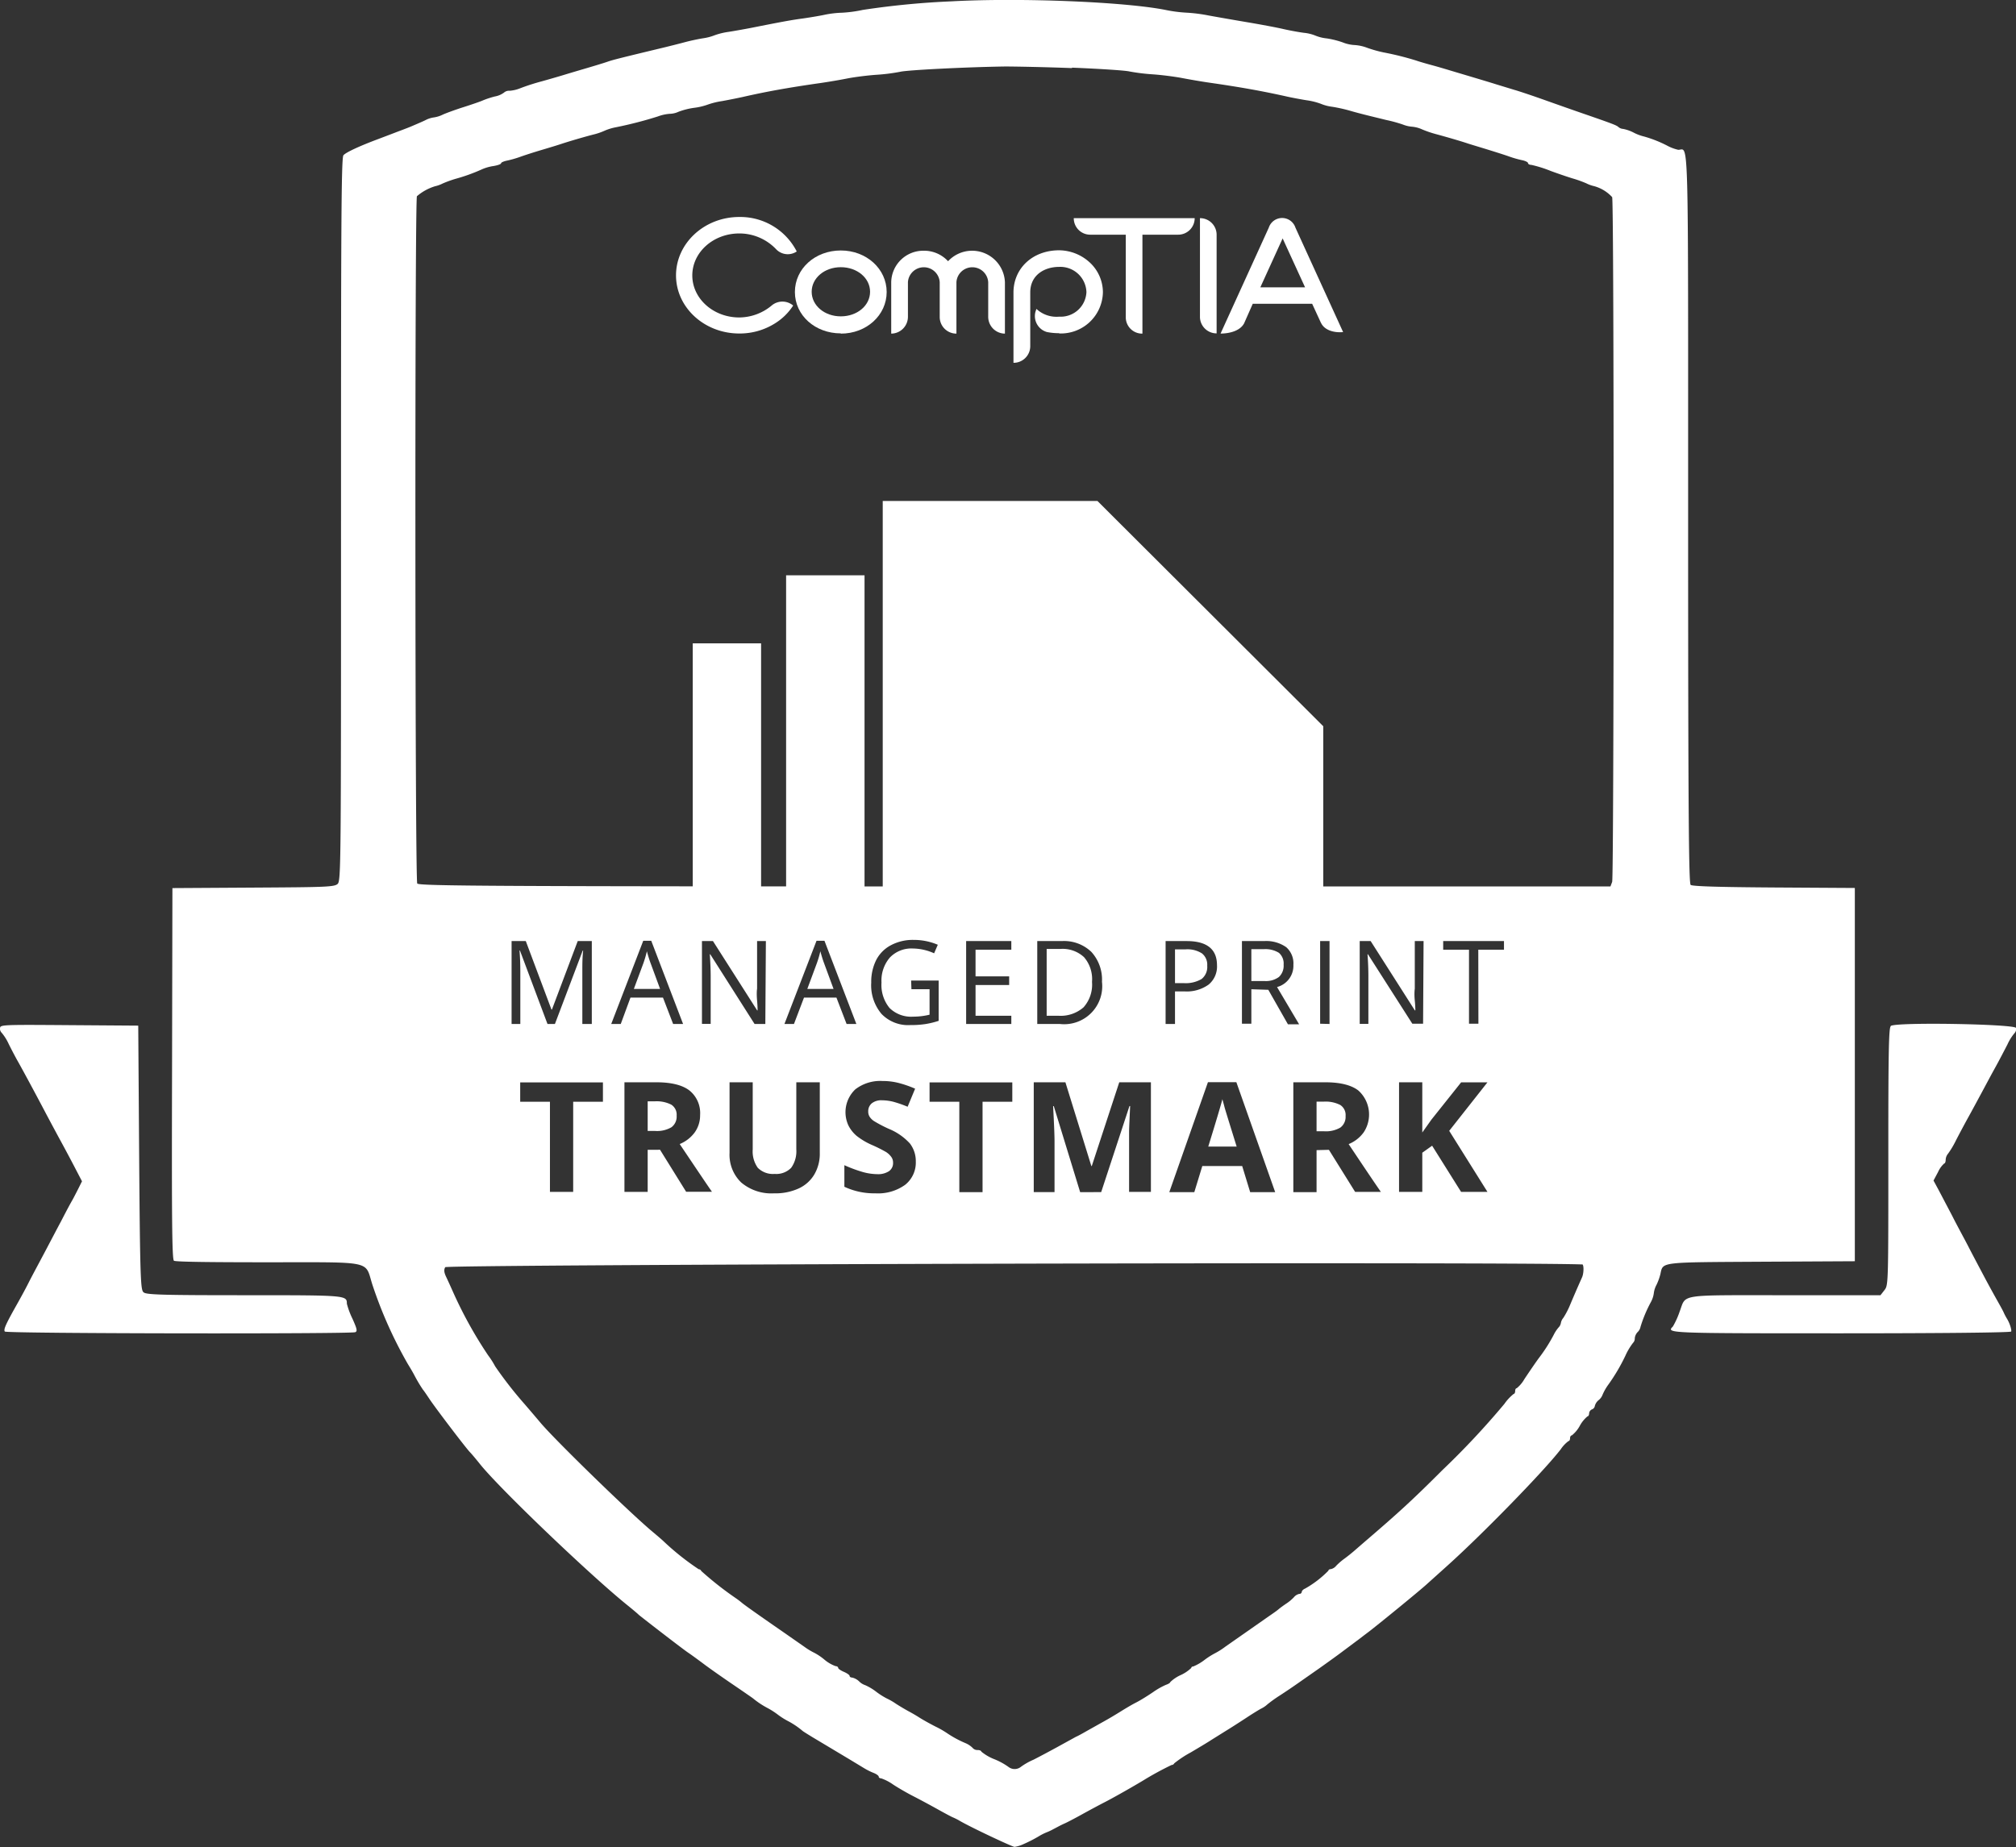
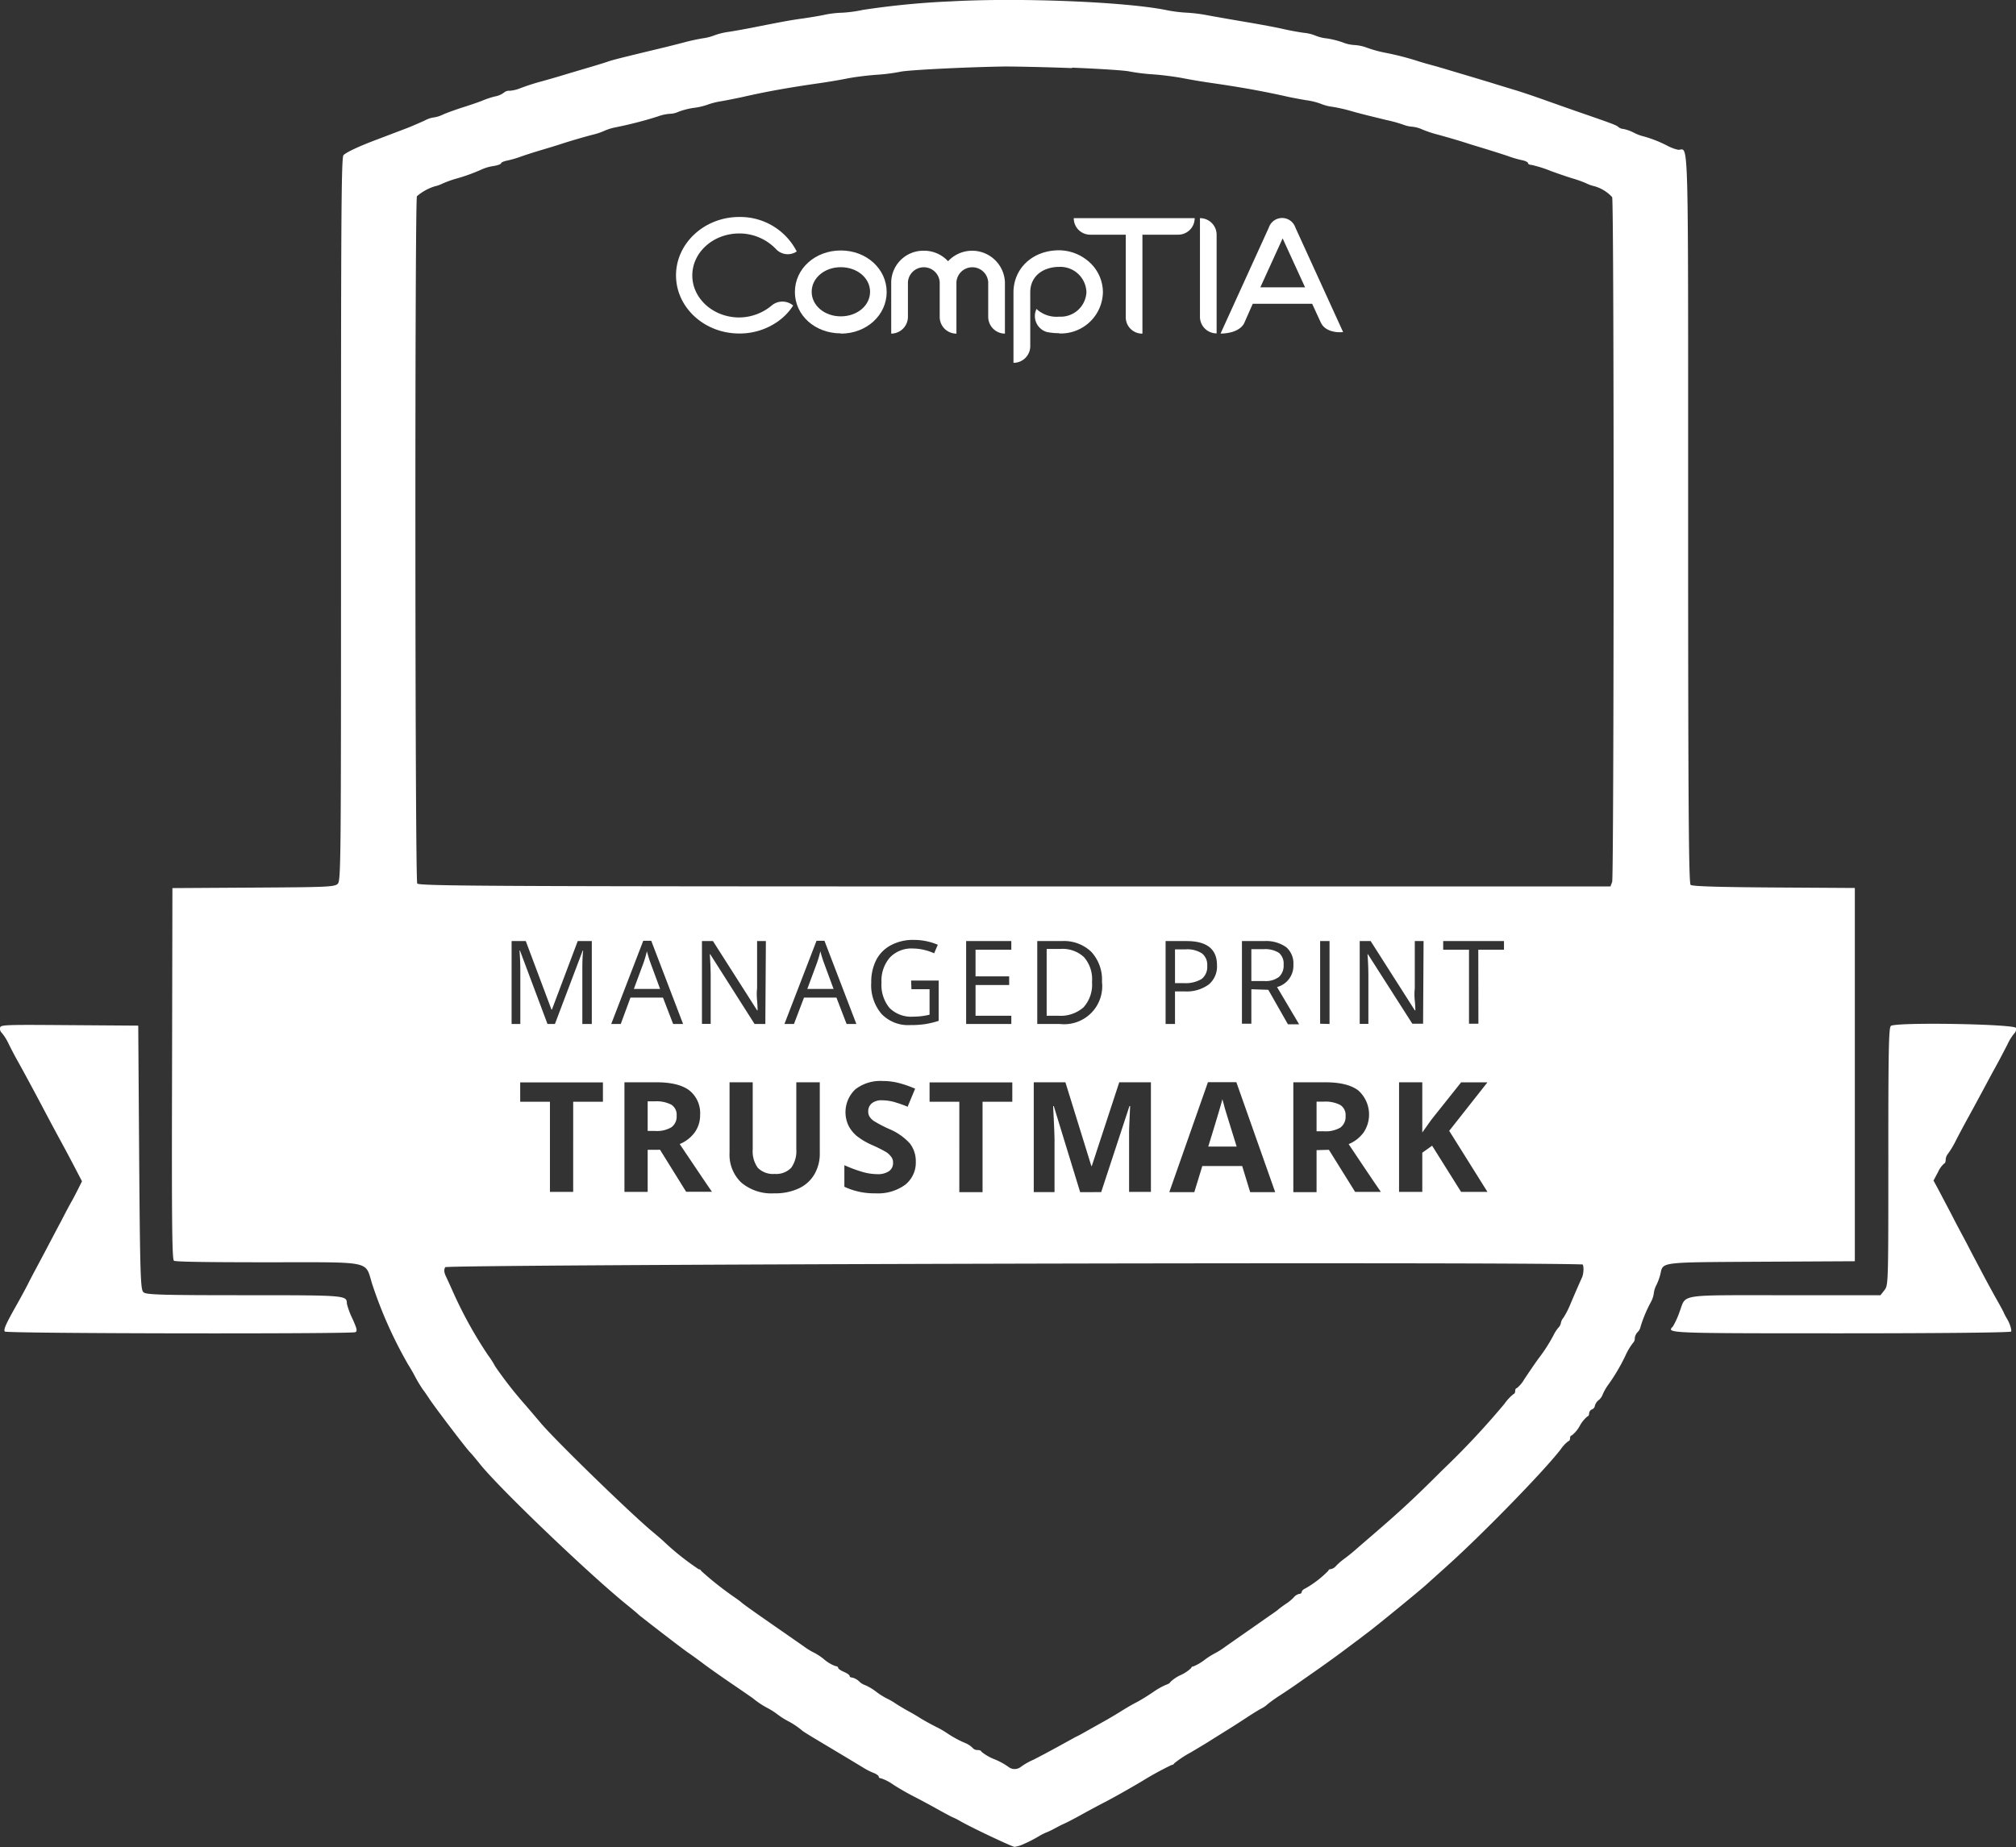
<svg xmlns="http://www.w3.org/2000/svg" id="Layer_1" data-name="Layer 1" viewBox="0 0 327.98 300.59">
  <rect x="0" y="0" width="327.98" height="300.59" fill="#333333" stroke="none" />
  <defs>
    <style>.cls-1,.cls-2{fill:#fff;}.cls-1{fill-rule:evenodd;}</style>
  </defs>
  <title>comptia</title>
-   <path id="path1" class="cls-1" d="M209.83,204.4H198.71v44.34h11.12Zm16.83-11.07H213.9v55.84h12.76Zm37.89-12.1H229.62v69.21h34.93Zm0,36.66h36.74v32.55H264.55Zm36.74,0H264.55V181.23" transform="translate(-86.01 -99.71)" />
  <path id="path3" class="cls-1" d="M241,99.92a133.19,133.19,0,0,0-14.61,1.4,21.25,21.25,0,0,1-3.41.46,16.34,16.34,0,0,0-2.75.32c-.77.17-2.37.44-3.56.61-2,.27-3.44.54-8.53,1.55-.94.18-2.54.47-3.56.63a11.26,11.26,0,0,0-2.34.57,8.25,8.25,0,0,1-1.86.48c-.76.12-2.08.4-2.93.63s-2.25.58-3.1.79c-7.93,1.91-8.64,2.09-9.61,2.43-.52.18-2,.63-3.26,1s-2.88.85-3.56,1.06-2.36.7-3.72,1.08a35.6,35.6,0,0,0-3.5,1.12,5.88,5.88,0,0,1-1.77.43,1.25,1.25,0,0,0-.93.3,3.54,3.54,0,0,1-1.49.63,14.86,14.86,0,0,0-1.92.63c-.34.16-1.74.65-3.1,1.08s-2.92,1-3.46,1.25a4.82,4.82,0,0,1-1.45.45,4.21,4.21,0,0,0-1.35.44c-.48.24-1.5.67-2.27,1s-2,.77-2.79,1.08l-2.63,1c-3.11,1.16-5.3,2.19-5.66,2.64s-.39,12.71-.39,59.28c0,56.42,0,58.81-.56,59.3s-2,.52-13.72.59l-13.15.08L114,274.42c-.06,24,0,30.25.31,30.45s7.1.25,15.31.25c17.28,0,15.72-.32,16.95,3.57a70,70,0,0,0,5.8,13c.32.51.77,1.28,1,1.71a24.17,24.17,0,0,0,1.47,2.48c.09.08.57.78,1.08,1.55,1,1.49,5.91,7.95,6.56,8.61.22.21.92,1.05,1.57,1.86,3.17,4,18,18.16,24,23,.94.76,1.78,1.47,1.86,1.57s7.13,5.56,8.06,6.18c.38.25,1.55,1.1,2.59,1.88s3.23,2.31,4.85,3.41,3,2.06,3.1,2.14a13.92,13.92,0,0,0,2.32,1.55,12.3,12.3,0,0,1,1.71,1.09,11.75,11.75,0,0,0,1.71,1.08,13,13,0,0,1,2.32,1.57c.09.09,1.27.83,2.64,1.64l3.09,1.85,2.17,1.3,2.18,1.32a10.6,10.6,0,0,0,1.47.73c.47.18.85.46.85.62s.18.27.4.27a7.68,7.68,0,0,1,1.93,1c.85.56,2.31,1.4,3.25,1.88s2.68,1.41,3.88,2.08,2.37,1.3,2.63,1.4a10,10,0,0,1,.93.46c1.64,1,8.71,4.33,9.08,4.33a5.35,5.35,0,0,0,1.5-.47,22.69,22.69,0,0,0,2.67-1.39,9.22,9.22,0,0,1,1-.49,8.7,8.7,0,0,0,1-.46l1.08-.57c.3-.16.75-.37,1-.48s1.44-.72,2.63-1.38,2.94-1.6,3.88-2.08,3.68-2,6.09-3.44a50.86,50.86,0,0,1,4.7-2.57.46.46,0,0,0,.42-.26,17.39,17.39,0,0,1,2.69-1.78c1.42-.84,2.91-1.73,3.3-2l2.37-1.48c.92-.56,2.5-1.58,3.52-2.25s2.07-1.31,2.33-1.43a4.2,4.2,0,0,0,.93-.64,21.89,21.89,0,0,1,2-1.44c.86-.55,2.29-1.52,3.18-2.15l3.26-2.28c.89-.63,2.2-1.57,2.91-2.09s1.61-1.2,2-1.49,1-.75,1.34-1,1.13-.87,1.75-1.33c1.67-1.27,8.58-6.92,9.55-7.83l3.27-2.94c5.79-5.2,15.81-15.49,18.5-19a5.38,5.38,0,0,1,1.25-1.32c.14,0,.25-.2.25-.46s.13-.46.29-.46a5.14,5.14,0,0,0,1.29-1.55,5.27,5.27,0,0,1,1.26-1.55c.14,0,.26-.22.26-.48a.77.77,0,0,1,.46-.65.71.71,0,0,0,.47-.56,1.81,1.81,0,0,1,.62-.95,2,2,0,0,0,.62-.83,8.44,8.44,0,0,1,1-1.75,30.48,30.48,0,0,0,2.72-4.62,10.49,10.49,0,0,1,1.25-2.11,1,1,0,0,0,.29-.76,1.72,1.72,0,0,1,.46-1,1.56,1.56,0,0,0,.47-.85,21.9,21.9,0,0,1,1.73-4.11,4.16,4.16,0,0,0,.44-1.39,3.8,3.8,0,0,1,.44-1.35,9.14,9.14,0,0,0,.63-1.75c.44-2-.21-1.9,16.46-2l15.17-.08V244.21l-13.14-.08c-9.08-.06-13.28-.19-13.57-.42s-.41-10.43-.41-59.37c0-64.77.12-60.25-1.6-60.25a7.16,7.16,0,0,1-1.62-.58,19.86,19.86,0,0,0-4-1.6,7.24,7.24,0,0,1-1.62-.61,6.5,6.5,0,0,0-1.72-.61,1.32,1.32,0,0,1-.77-.3c-.3-.29-.95-.54-5.72-2.19-1.45-.5-4.24-1.48-6.2-2.18s-4.19-1.45-5-1.68l-2.95-.9c-.85-.27-2.52-.77-3.72-1.13l-3.72-1.11c-.85-.26-2.24-.67-3.1-.9s-2-.56-2.48-.73a47.87,47.87,0,0,0-5.27-1.32,20.3,20.3,0,0,1-2.72-.76,6.93,6.93,0,0,0-2.05-.45,6,6,0,0,1-1.93-.43,14.48,14.48,0,0,0-2.6-.65,6.64,6.64,0,0,1-1.86-.46,6.65,6.65,0,0,0-1.86-.45c-.85-.11-2.38-.39-3.41-.63s-3.6-.72-5.73-1.08-5-.86-6.36-1.11a26.06,26.06,0,0,0-3.63-.46,23,23,0,0,1-3.41-.45c-6.64-1.31-23.44-2-34.65-1.4M179.26,293.66h-3.78V279h-4.84v-3.15H184.1V279h-4.84Zm12.12-6.84v6.84H187.6V275.83h5.19c2.42,0,4.22.44,5.38,1.33a4.72,4.72,0,0,1,1.74,4,4.78,4.78,0,0,1-.86,2.8,5.71,5.71,0,0,1-2.46,1.92c2.69,4,4.43,6.6,5.25,7.77h-4.2l-4.25-6.84Zm0-3.07h1.22a4.64,4.64,0,0,0,2.64-.6,2.14,2.14,0,0,0,.85-1.88,1.93,1.93,0,0,0-.87-1.8,5.25,5.25,0,0,0-2.7-.54h-1.14Zm28-7.92v11.54a6.65,6.65,0,0,1-.89,3.46,5.73,5.73,0,0,1-2.55,2.28,9.1,9.1,0,0,1-4,.79,7.59,7.59,0,0,1-5.34-1.76,6.25,6.25,0,0,1-1.9-4.82V275.83h3.77v10.91a4.59,4.59,0,0,0,.82,3,3.47,3.47,0,0,0,2.75,1,3.37,3.37,0,0,0,2.69-1,4.62,4.62,0,0,0,.83-3V275.83ZM235,288.71a4.62,4.62,0,0,1-1.73,3.8,7.54,7.54,0,0,1-4.84,1.39,11.46,11.46,0,0,1-5.05-1.07v-3.51a22.06,22.06,0,0,0,3.06,1.13,9,9,0,0,0,2.29.33,3.21,3.21,0,0,0,1.9-.48,1.59,1.59,0,0,0,.67-1.41,1.52,1.52,0,0,0-.3-.93,3.12,3.12,0,0,0-.85-.79A23.77,23.77,0,0,0,227.8,286a11.28,11.28,0,0,1-2.45-1.47,5.46,5.46,0,0,1-1.3-1.65,5.12,5.12,0,0,1,1.12-5.91,6.64,6.64,0,0,1,4.43-1.35,10.46,10.46,0,0,1,2.65.33,18.14,18.14,0,0,1,2.64.92l-1.22,2.94a18.86,18.86,0,0,0-2.36-.82,7.77,7.77,0,0,0-1.83-.23,2.45,2.45,0,0,0-1.65.5,1.67,1.67,0,0,0-.57,1.31,1.57,1.57,0,0,0,.23.87,2.43,2.43,0,0,0,.74.72,21.73,21.73,0,0,0,2.39,1.25,9.47,9.47,0,0,1,3.43,2.39A4.72,4.72,0,0,1,235,288.71Zm10.86,5h-3.78V279h-4.84v-3.15h13.46V279h-4.84Zm15.88,0-4.29-14h-.11c.15,2.85.23,4.75.23,5.7v8.29h-3.38V275.83h5.15l4.22,13.63h.07l4.47-13.63h5.15v17.83H269.7v-8.44c0-.4,0-.86,0-1.38s.07-1.9.17-4.14h-.11l-4.6,14Zm27.66,0-1.3-4.25h-6.49l-1.3,4.25h-4.07l6.29-17.9h4.62l6.32,17.9Zm-2.2-7.42c-1.19-3.84-1.87-6-2-6.52s-.25-.9-.32-1.19q-.4,1.56-2.3,7.71Zm13,.58v6.84h-3.78V275.83h5.2q3.63,0,5.37,1.33a5.25,5.25,0,0,1,.88,6.81,5.67,5.67,0,0,1-2.45,1.92q4,6,5.24,7.77h-4.19l-4.26-6.84Zm0-3.07h1.22a4.68,4.68,0,0,0,2.65-.6,2.16,2.16,0,0,0,.85-1.88,1.93,1.93,0,0,0-.87-1.8,5.25,5.25,0,0,0-2.7-.54h-1.15ZM328,293.66h-4.29L319,286.15l-1.6,1.14v6.37h-3.78V275.83h3.78V284l1.49-2.1,4.83-6.06H328l-6.22,7.89ZM175.08,266.34l-4.48-11.95h-.07c.08.94.13,2.07.13,3.37v8.58h-1.42V252.85h2.31L175.73,264h.07L180,252.85h2.29v13.49h-1.54v-8.69c0-1,0-2.08.13-3.25h-.07l-4.52,11.94Zm20.44,0-1.65-4.29h-5.29L187,266.34h-1.55l5.21-13.54h1.3l5.18,13.54Zm-2.12-5.7-1.54-4.18c-.2-.53-.4-1.18-.61-1.95a18.38,18.38,0,0,1-.57,1.95l-1.55,4.18Zm17.12,5.7h-1.75L201.56,255h-.07c.09,1.33.14,2.55.14,3.65v7.67h-1.42V252.85H202l7.19,11.28h.07c0-.17,0-.7-.08-1.6s-.06-1.55,0-1.94v-7.74h1.43Zm13.22,0-1.65-4.29h-5.28l-1.63,4.29h-1.55l5.22-13.54h1.29l5.19,13.54Zm-2.12-5.7-1.54-4.18c-.2-.53-.4-1.18-.61-1.95a16.29,16.29,0,0,1-.57,1.95l-1.55,4.18Zm12.62-1.37h4.48v6.56a13.79,13.79,0,0,1-2.13.52,15.47,15.47,0,0,1-2.51.17,6,6,0,0,1-4.66-1.82,7.22,7.22,0,0,1-1.67-5.1,7.9,7.9,0,0,1,.82-3.69A5.65,5.65,0,0,1,231,253.5a7.55,7.55,0,0,1,3.64-.84,9.94,9.94,0,0,1,3.94.79l-.6,1.39a8.59,8.59,0,0,0-3.44-.78,4.84,4.84,0,0,0-3.76,1.47,5.74,5.74,0,0,0-1.36,4.07,5.89,5.89,0,0,0,1.31,4.14,5,5,0,0,0,3.83,1.41,11.43,11.43,0,0,0,2.68-.32v-4.15h-2.95Zm16.3,7.07h-7.35V252.85h7.35v1.4h-5.82v4.34h5.47V260h-5.47v5h5.82Zm14.75-6.87a6.19,6.19,0,0,1-6.87,6.87h-3.66V252.85h4a6.41,6.41,0,0,1,4.79,1.75A6.68,6.68,0,0,1,265.29,259.47Zm-1.62,0a5.47,5.47,0,0,0-1.3-4,5.12,5.12,0,0,0-3.85-1.34h-2.23V265h1.87a5.65,5.65,0,0,0,4.13-1.37A5.54,5.54,0,0,0,263.67,259.52ZM284,256.78a3.8,3.8,0,0,1-1.36,3.15,6.1,6.1,0,0,1-3.92,1.11h-1.55v5.3h-1.53V252.85h3.42Q284,252.85,284,256.78Zm-6.83,2.91h1.38a5.09,5.09,0,0,0,2.95-.67,2.5,2.5,0,0,0,.91-2.16,2.34,2.34,0,0,0-.85-2,4.38,4.38,0,0,0-2.68-.66h-1.71Zm12.42,1v5.61h-1.53V252.85h3.62a5.64,5.64,0,0,1,3.59,1,3.5,3.5,0,0,1,1.16,2.86,3.58,3.58,0,0,1-2.66,3.62l3.59,6.06h-1.82l-3.19-5.61Zm0-1.34h2.11a3.58,3.58,0,0,0,2.38-.66,2.5,2.5,0,0,0,.76-2,2.29,2.29,0,0,0-.77-1.93,4.17,4.17,0,0,0-2.48-.59h-2Zm11.19,6.95V252.85h1.53v13.49Zm16.75,0h-1.75L308.56,255h-.07c.1,1.33.14,2.55.14,3.65v7.67h-1.41V252.85H309l7.19,11.28h.08c0-.17,0-.7-.09-1.6s-.05-1.55,0-1.94v-7.74h1.43Zm9,0H325V254.25H320.8v-1.4h9.89v1.4h-4.18Zm-66.1-155.58c4.42.18,8.6.45,9.28.61a32.68,32.68,0,0,0,3.88.48c1.44.1,3.6.38,4.79.61s3.22.58,4.5.76c4.92.71,8.4,1.33,12.4,2.22.77.18,2.23.45,3.25.62a10.88,10.88,0,0,1,2.39.59,7.16,7.16,0,0,0,1.86.48,25.8,25.8,0,0,1,2.73.6c1.9.56,3.83,1,6,1.54a22.69,22.69,0,0,1,2.74.75,5.08,5.08,0,0,0,1.5.35,5,5,0,0,1,1.61.43,17.25,17.25,0,0,0,2.21.76c1.45.39,4,1.12,5.27,1.55.52.17,2,.61,3.26,1s2.81.88,3.41,1.1a17.15,17.15,0,0,0,2.09.6c.56.11,1,.33,1,.48s.24.29.54.29a20,20,0,0,1,3.18,1c1.45.53,3.12,1.09,3.72,1.26a18.58,18.58,0,0,1,2.06.75,5.36,5.36,0,0,0,1.25.45,6.19,6.19,0,0,1,2.94,1.79c.33.82.3,110.58,0,111.43l-.28.74-96.92,0c-85.79,0-96.94-.07-97.2-.48-.37-.58-.41-111.27-.05-111.84a8.16,8.16,0,0,1,2.94-1.62,5.36,5.36,0,0,0,1.25-.45,18.58,18.58,0,0,1,2.06-.75,29.27,29.27,0,0,0,4.4-1.59,7.39,7.39,0,0,1,1.79-.5c.69-.11,1.25-.31,1.25-.45s.45-.33,1-.44a17.15,17.15,0,0,0,2.09-.6c.6-.22,2.13-.72,3.41-1.1s2.74-.82,3.26-1c1.43-.47,3.89-1.19,5.27-1.54a10.34,10.34,0,0,0,1.79-.61,8.5,8.5,0,0,1,1.86-.57,65,65,0,0,0,6.82-1.76,7,7,0,0,1,1.95-.43,3.56,3.56,0,0,0,1.41-.33,11.81,11.81,0,0,1,2.51-.64,10.19,10.19,0,0,0,2.23-.52,12.62,12.62,0,0,1,2.35-.58c1.11-.2,2.64-.51,3.41-.68,3.81-.87,7.44-1.52,12.4-2.23,1.28-.18,3.3-.52,4.5-.76s3.35-.51,4.79-.61a30.36,30.36,0,0,0,3.88-.49c1.16-.28,10.56-.76,17.08-.86,1.54,0,6.43.09,10.85.26M86,267a1,1,0,0,0,.31.8,8.19,8.19,0,0,1,1.12,1.8c.44.89,1.11,2.17,1.5,2.85,1,1.78,3.17,5.82,4.59,8.53.68,1.28,1.76,3.3,2.41,4.49s1.69,3.14,2.3,4.32l1.12,2.15-.63,1.26c-.35.69-.77,1.51-.94,1.8-.52.92-.86,1.56-1.86,3.49-.54,1-1.72,3.26-2.64,5s-2.11,3.94-2.64,5-1.51,2.84-2.17,4c-1.58,2.83-1.89,3.56-1.68,3.9s56.18.41,57,.11c.39-.15.32-.51-.44-2.2a12.92,12.92,0,0,1-.91-2.44c0-1.38-.06-1.38-16.7-1.38-13.09,0-15.83-.08-16.33-.44s-.61-1.11-.76-21.94l-.15-21.49-11.24-.08c-11-.08-11.24-.07-11.24.52m307.59-.33c-.32.2-.4,4.53-.39,21.18,0,20.76,0,20.94-.63,21.75l-.65.83H376.38c-17.55,0-16-.23-17.1,2.63a13.22,13.22,0,0,1-1.11,2.46c-1.09,1.1-1,1.11,27.28,1.11,16.36,0,27.64-.12,27.75-.29s-.16-1.27-.74-2.19a9.17,9.17,0,0,1-.48-.93c-.11-.26-.52-1-.92-1.71s-1.39-2.49-2.19-4-2-3.77-2.63-5-1.84-3.42-2.63-5l-2.24-4.26-.8-1.48.74-1.39a4.18,4.18,0,0,1,1-1.39c.13,0,.24-.27.24-.6a1.66,1.66,0,0,1,.39-1,14.46,14.46,0,0,0,1.26-2.11c.48-.94,1.41-2.69,2.07-3.88s1.63-3,2.17-4,1.51-2.83,2.16-4,1.54-2.89,2-3.78a7.81,7.81,0,0,1,1.12-1.8A1,1,0,0,0,414,267c0-.64-19.41-1-20.39-.34m-50.21,38.79c.31,0,.29,1.44,0,2.1s-.74,1.63-1.92,4.42a13.63,13.63,0,0,1-1.13,2.19,1.73,1.73,0,0,0-.4.83,1.4,1.4,0,0,1-.39.75,5.7,5.7,0,0,0-.78,1.19,26.3,26.3,0,0,1-2.47,3.85c-.72,1-1.76,2.54-2.3,3.35a5.19,5.19,0,0,1-1.24,1.48c-.15,0-.26.2-.26.46s-.11.47-.24.47a7.59,7.59,0,0,0-1.51,1.62,130.42,130.42,0,0,1-10.07,10.76c-5,5-7.2,7-12.8,11.8l-1.6,1.39c-.39.34-1.09.9-1.56,1.24a10.36,10.36,0,0,0-1.34,1.16,1.52,1.52,0,0,1-.86.54c-.22,0-.4.11-.4.25a16.71,16.71,0,0,1-3.8,2.92c-.3.12-.54.37-.54.55a.37.37,0,0,1-.4.31,1.62,1.62,0,0,0-.88.55,7,7,0,0,1-1.19,1c-.39.26-1,.69-1.36,1s-1.4,1-2.29,1.63l-6.28,4.39a12.3,12.3,0,0,1-1.71,1.09,12.59,12.59,0,0,0-1.7,1.08,7.9,7.9,0,0,1-1.86,1.08.28.28,0,0,0-.31.24,6.16,6.16,0,0,1-1.71,1.15,6.05,6.05,0,0,0-1.7,1.14c0,.12-.31.32-.68.44a11.65,11.65,0,0,0-2.09,1.18c-.78.53-2,1.31-2.81,1.72s-1.95,1.11-2.64,1.54-1.86,1.13-2.63,1.55l-2.64,1.48c-.68.39-1.51.86-1.86,1l-2.78,1.53c-1.2.66-3.05,1.65-4.11,2.19A10.47,10.47,0,0,0,252,387.3a1.63,1.63,0,0,1-1.84,0,10.93,10.93,0,0,0-2.34-1.3,7.75,7.75,0,0,1-2.16-1.25c0-.14-.27-.26-.6-.26a1,1,0,0,1-.81-.34,3.62,3.62,0,0,0-1.19-.79,17.46,17.46,0,0,1-3-1.63,15.09,15.09,0,0,0-1.86-1.06c-.94-.48-2.12-1.14-2.63-1.47s-1.28-.77-1.71-1-1.36-.77-2.09-1.24a10.26,10.26,0,0,0-1.47-.85,11.75,11.75,0,0,1-1.71-1.08,8.76,8.76,0,0,0-1.81-1.09,2.54,2.54,0,0,1-1-.62,2.47,2.47,0,0,0-1.13-.62c-.23,0-.42-.12-.42-.27s-.42-.44-.93-.66-.93-.5-.93-.65-.19-.28-.42-.28a5.92,5.92,0,0,1-1.84-1.08,9.36,9.36,0,0,0-1.6-1.08,10.78,10.78,0,0,1-1.65-1l-3.63-2.53c-4.08-2.82-6.2-4.33-6.55-4.64a12.85,12.85,0,0,0-1.05-.79,53.91,53.91,0,0,1-5.53-4.36.46.46,0,0,0-.42-.29,42.61,42.61,0,0,1-5.81-4.64c-.28-.26-1-.87-1.58-1.36-3.63-3-16.07-15.1-18.39-17.89-.49-.58-1.61-1.9-2.49-2.92a65.17,65.17,0,0,1-4.84-6.2,13.58,13.58,0,0,0-1.14-1.79,68.67,68.67,0,0,1-5.81-10.53c-.28-.63-.73-1.62-1-2.19-.37-.76-.42-1.19-.18-1.63s172.14-.91,184.91-.45" transform="translate(-86.01 -99.71)" />
  <g id="layer1">
    <g id="g7791">
      <g id="g3382">
        <path id="path3384" class="cls-2" d="M222.8,143.19c-2.66,0-4.74,1.77-4.74,4s2.08,4,4.74,4,4.76-1.75,4.76-4-2.11-4-4.76-4m0,10.77c-4.18,0-7.47-2.93-7.47-6.73s3.29-6.76,7.47-6.76,7.46,3,7.46,6.76S227,154,222.8,154" transform="translate(-86.01 -99.71)" />
      </g>
      <g id="g3386">
        <path id="path3388" class="cls-2" d="M249.5,154a2.74,2.74,0,0,1-2.72-2.76v-5.61a2.59,2.59,0,0,0-5.17,0V154a2.71,2.71,0,0,1-2.72-2.71v-5.66a2.59,2.59,0,0,0-5.17,0v5.62A2.74,2.74,0,0,1,231,154v-8.37a5.22,5.22,0,0,1,5.3-5.12,5.29,5.29,0,0,1,3.95,1.71,5.34,5.34,0,0,1,9.25,3.41Z" transform="translate(-86.01 -99.71)" />
      </g>
      <g id="g3390">
        <path id="path3392" class="cls-2" d="M258.33,153.93a10,10,0,0,1-2-.19,2.7,2.7,0,0,1-1.87-3.27c.06-.18.11-.35.17-.49l0,0a4.77,4.77,0,0,0,3.69,1.26,4.19,4.19,0,0,0,4.44-4,4.25,4.25,0,0,0-4.44-4.1c-2.36,0-4.7,1.3-4.7,4.16v8.79a2.71,2.71,0,0,1-2.73,2.66V147.32c0-3.95,3.12-6.88,7.43-6.88a7.45,7.45,0,0,1,5,2,6.62,6.62,0,0,1,2.12,4.86,6.84,6.84,0,0,1-7.14,6.67" transform="translate(-86.01 -99.71)" />
      </g>
      <g id="g3394">
        <path id="path3396" class="cls-2" d="M277.69,137.9h-5.82V154h-.12a2.66,2.66,0,0,1-2.59-2.71V137.9h-5.82a2.67,2.67,0,0,1-2.64-2.69h19.67a2.68,2.68,0,0,1-2.68,2.69" transform="translate(-86.01 -99.71)" />
      </g>
      <g id="g3398">
        <path id="path3400" class="cls-2" d="M294.91,138l-3.86,8.47h7.28L294.45,138Zm6,14.24-1.43-3.1h-9.66l-1.41,3.19c-.68,1.27-2.47,1.66-3.83,1.66l7.85-17.24a2.28,2.28,0,0,1,4.33,0l7.76,17c-1.46.14-3.05-.29-3.61-1.53" transform="translate(-86.01 -99.71)" />
      </g>
      <g id="g3402">
        <path id="path3404" class="cls-2" d="M212.28,140.27a8.25,8.25,0,0,0-6-2.57c-4.21,0-7.64,3.05-7.64,6.83s3.43,6.84,7.64,6.84a8.32,8.32,0,0,0,5.34-2,2.71,2.71,0,0,1,3.43.06,9.44,9.44,0,0,1-2.94,2.89,10.76,10.76,0,0,1-5.83,1.66c-5.69,0-10.29-4.25-10.29-9.46s4.6-9.5,10.29-9.5a10.32,10.32,0,0,1,9.35,5.61,2.61,2.61,0,0,1-3.36-.37" transform="translate(-86.01 -99.71)" />
      </g>
      <g id="g3410">
        <path id="path3412" class="cls-2" d="M281.23,135.21v16.13a2.7,2.7,0,0,0,2.71,2.62V137.85a2.7,2.7,0,0,0-2.71-2.64" transform="translate(-86.01 -99.71)" />
      </g>
    </g>
  </g>
</svg>